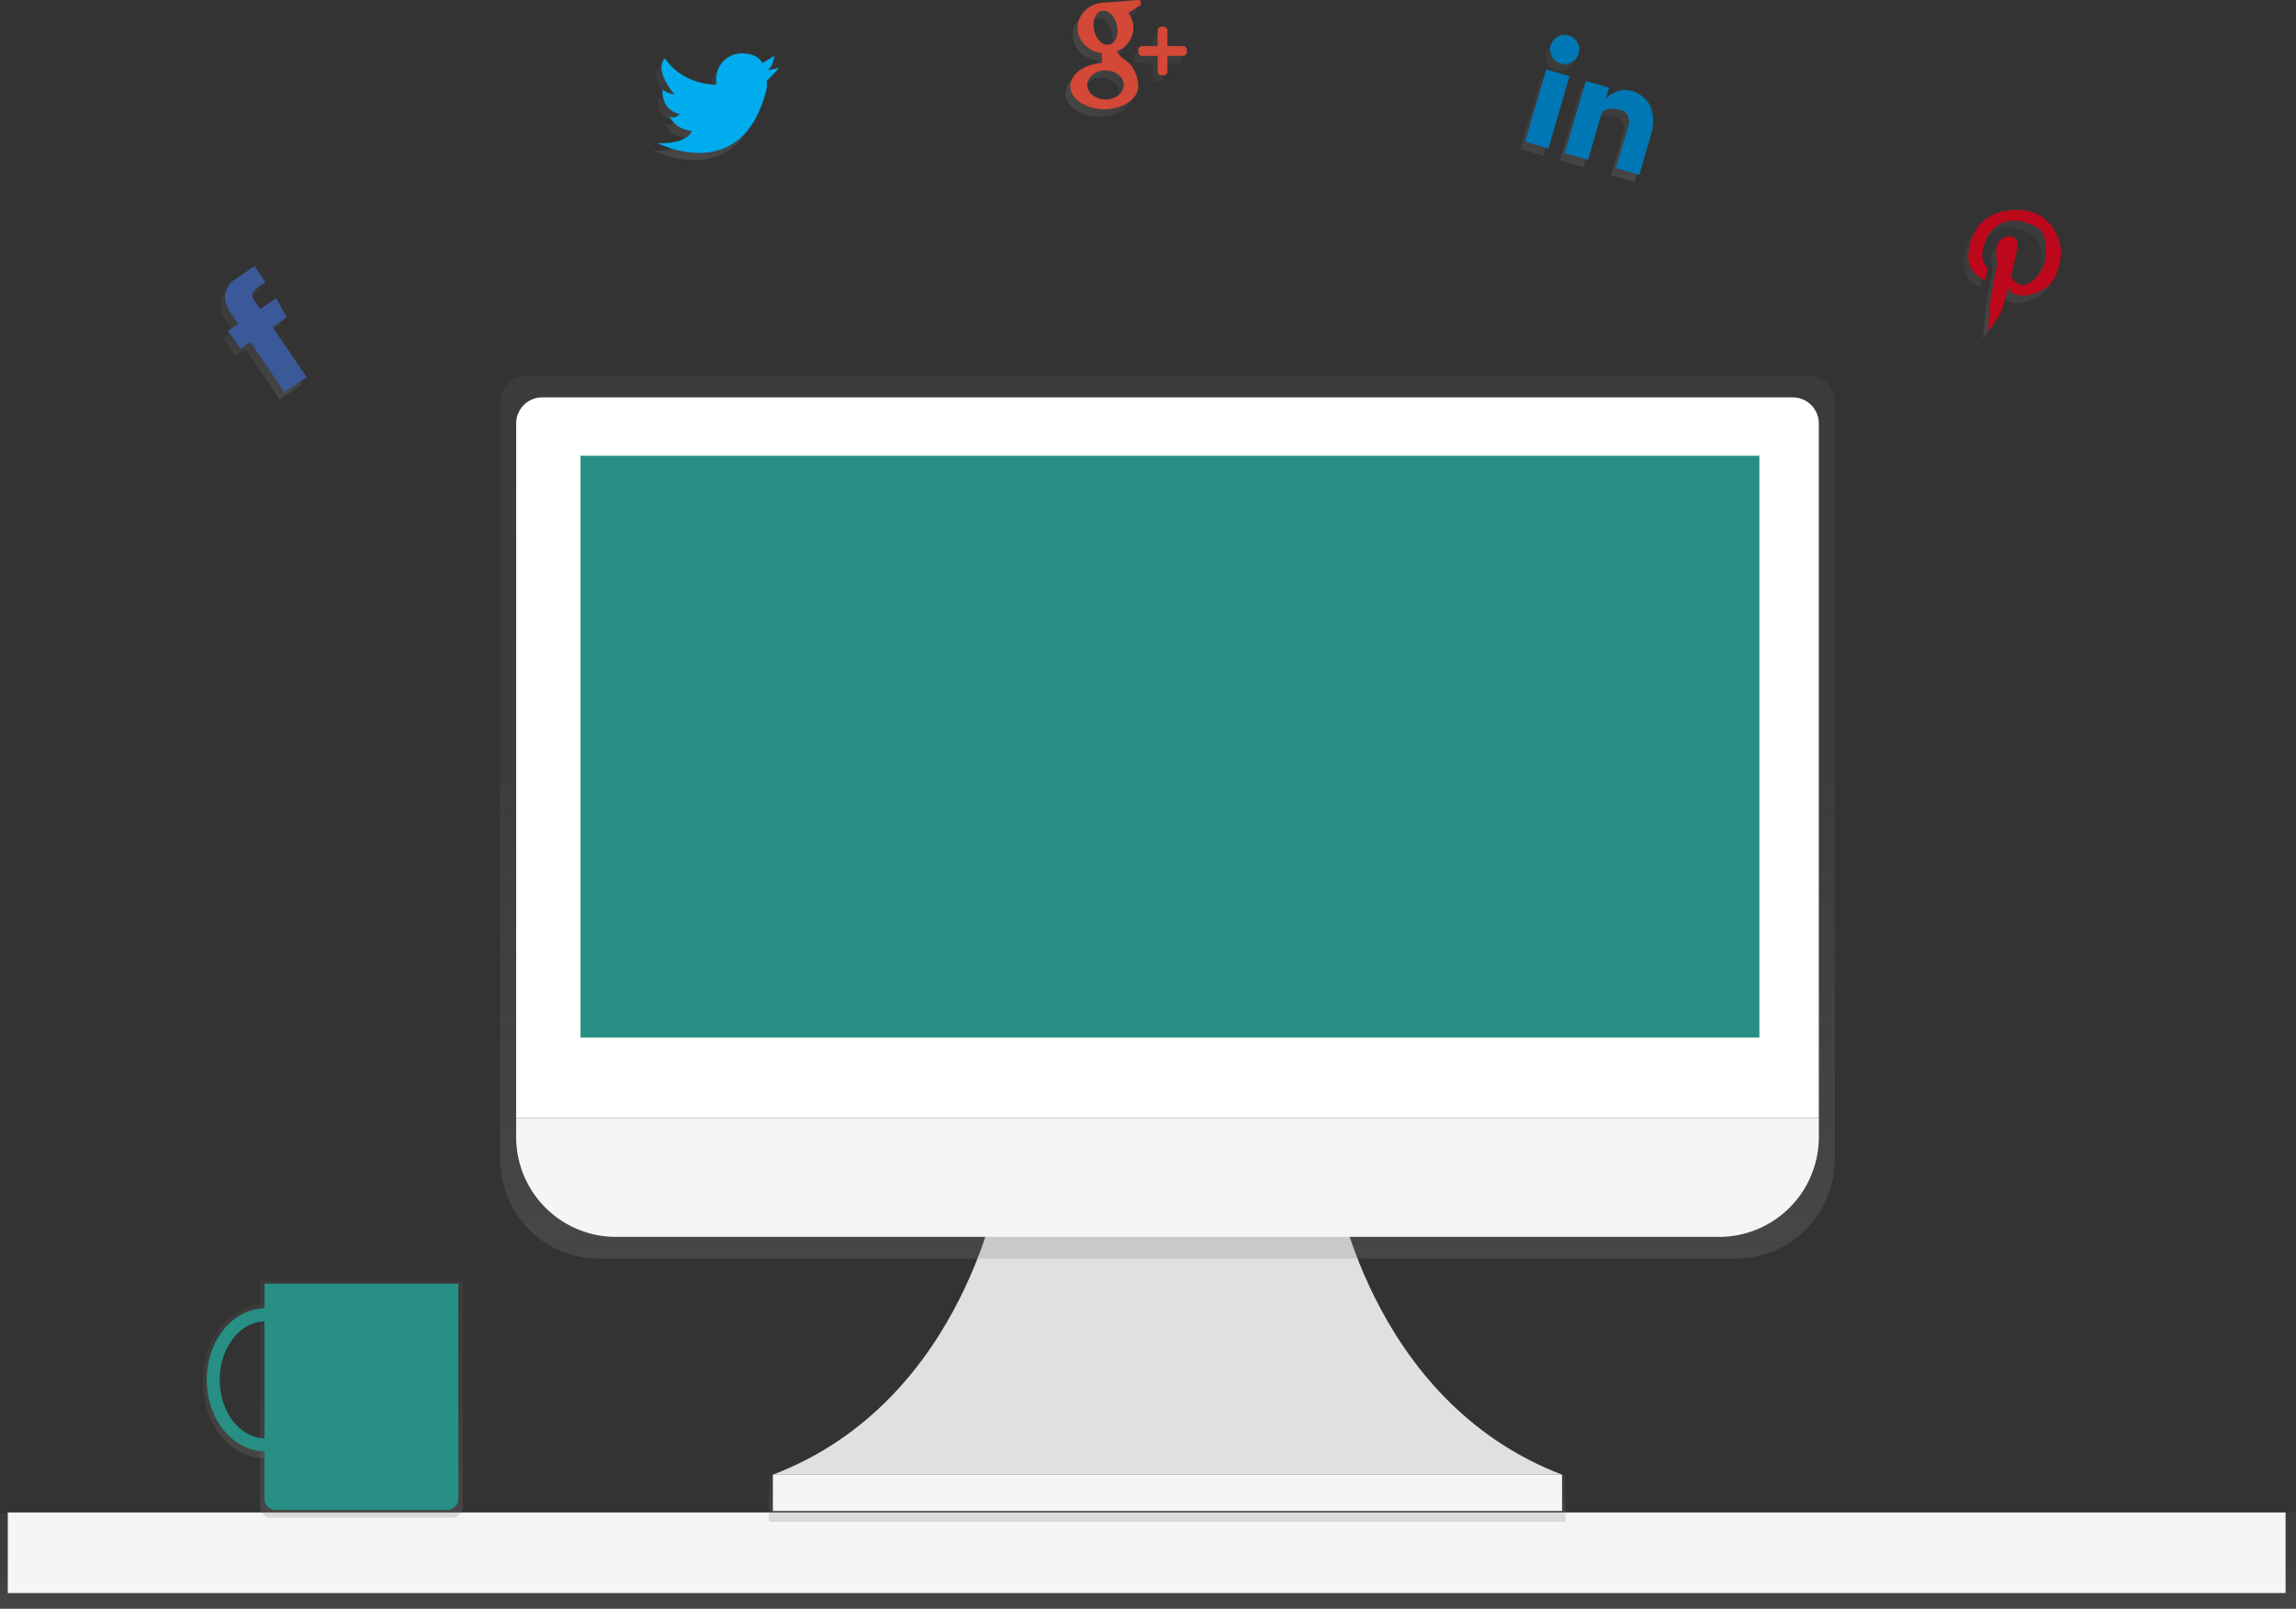
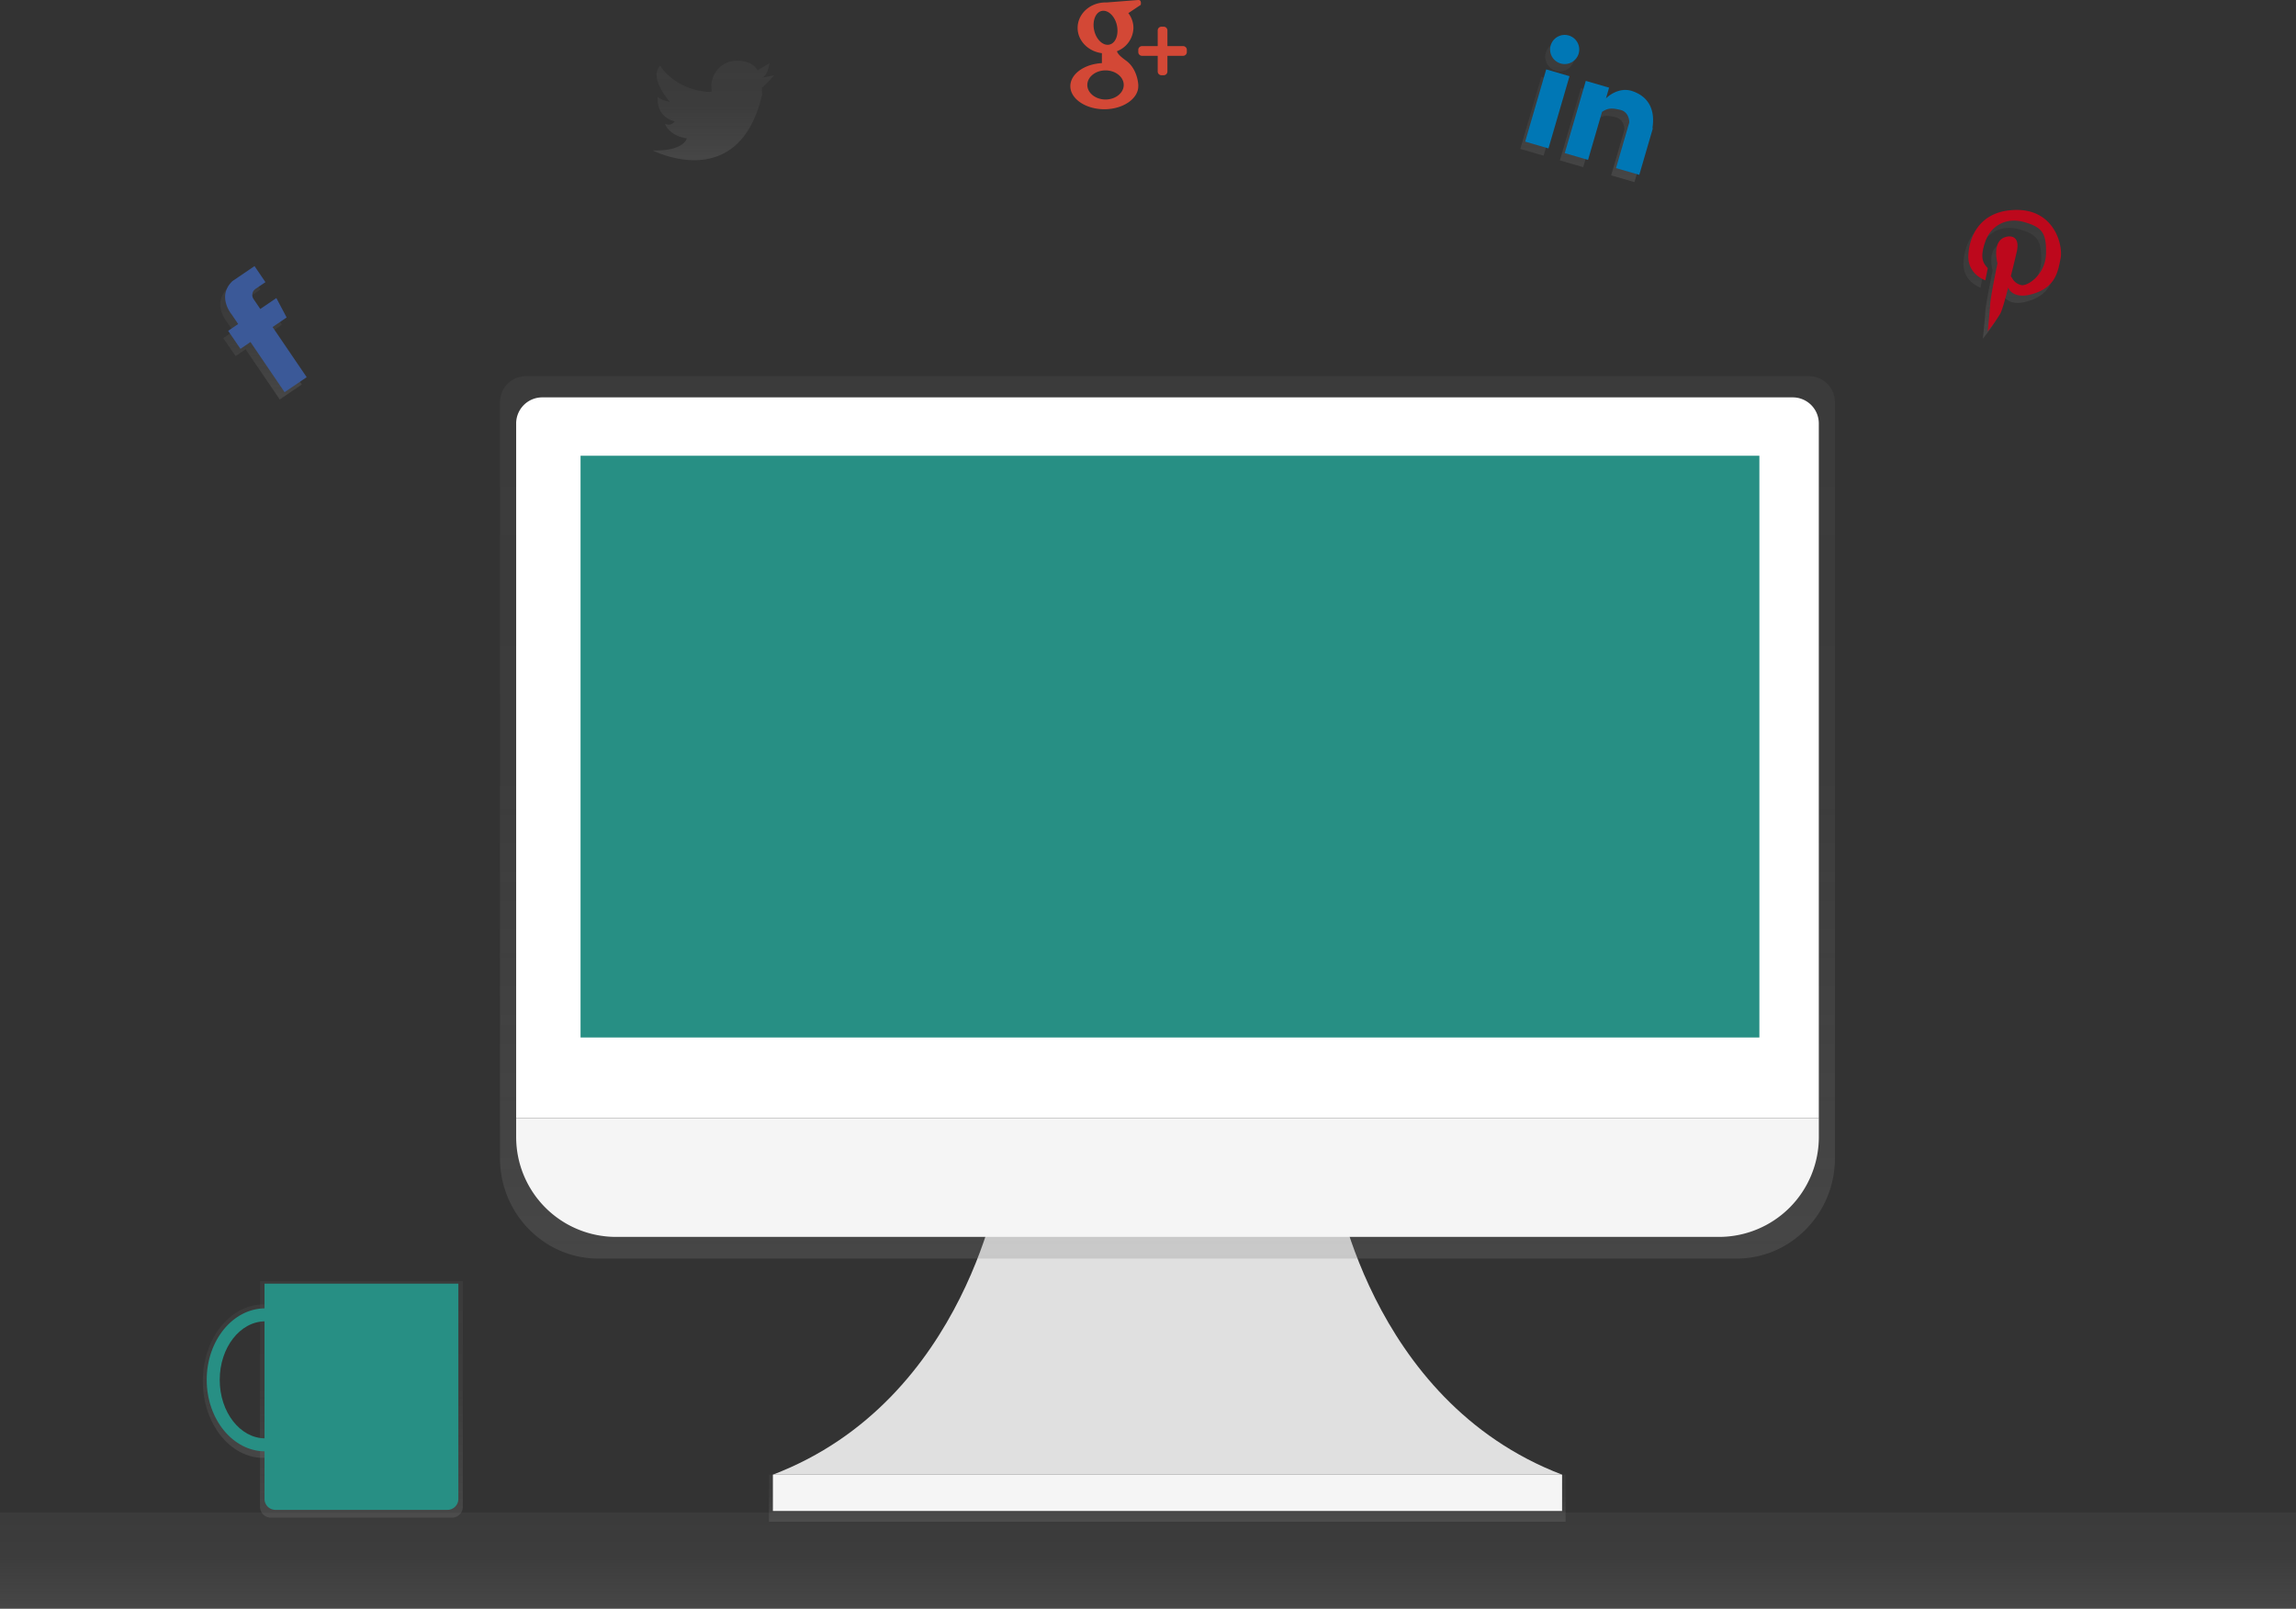
<svg xmlns="http://www.w3.org/2000/svg" xmlns:xlink="http://www.w3.org/1999/xlink" id="4f34ac5b-06a5-4e9f-a3b4-7a11c2245422" data-name="Layer 1" width="946" height="662.82" viewBox="0 0 946 662.82">
  <rect x="0" y="0" width="946" height="662.82" fill="#333333" stroke="none" />
  <defs>
    <linearGradient id="09c8cc8f-92ba-40ad-9bcf-c69e30bb22d4" x1="234.56" y1="283.2" x2="234.56" y2="231.17" gradientUnits="userSpaceOnUse">
      <stop offset="0" stop-color="gray" stop-opacity="0.25" />
      <stop offset="0.54" stop-color="gray" stop-opacity="0.12" />
      <stop offset="1" stop-color="gray" stop-opacity="0.1" />
    </linearGradient>
    <linearGradient id="13e816b5-137e-47f5-8196-4188f4bc4a94" x1="421" y1="184.6" x2="421" y2="143.59" xlink:href="#09c8cc8f-92ba-40ad-9bcf-c69e30bb22d4" />
    <linearGradient id="ec7235bc-edb0-48ad-aaf1-13d11d759c47" x1="779.75" y1="193.65" x2="779.75" y2="135.98" xlink:href="#09c8cc8f-92ba-40ad-9bcf-c69e30bb22d4" />
    <linearGradient id="b0ec783d-9ec9-45fa-bc88-04f8a3147d7b" x1="955.09" y1="258.09" x2="955.09" y2="208.09" xlink:href="#09c8cc8f-92ba-40ad-9bcf-c69e30bb22d4" />
    <linearGradient id="77144f36-2005-45f3-b937-41812ed6196c" x1="566" y1="144.09" x2="614" y2="144.09" xlink:href="#09c8cc8f-92ba-40ad-9bcf-c69e30bb22d4" />
    <linearGradient id="477b5c35-3b7e-4710-890f-e40b31bf2889" x1="473" y1="662.82" x2="473" y2="623.18" xlink:href="#09c8cc8f-92ba-40ad-9bcf-c69e30bb22d4" />
    <linearGradient id="4c2aa4c9-d632-4e30-84ea-04e589bc704b" x1="480.94" y1="627" x2="480.94" y2="607.6" xlink:href="#09c8cc8f-92ba-40ad-9bcf-c69e30bb22d4" />
    <linearGradient id="934c816f-ebb3-45fb-afb6-385622a7be5e" x1="608.04" y1="637.16" x2="608.04" y2="273.59" xlink:href="#09c8cc8f-92ba-40ad-9bcf-c69e30bb22d4" />
    <linearGradient id="a38b18cf-ed62-41da-ac6d-7049300a403a" x1="275.92" y1="743.91" x2="275.92" y2="646.42" xlink:href="#09c8cc8f-92ba-40ad-9bcf-c69e30bb22d4" />
    <linearGradient id="6867ecda-da70-4397-b0e4-b6132189e523" x1="235.47" y1="719.27" x2="235.47" y2="656.06" xlink:href="#09c8cc8f-92ba-40ad-9bcf-c69e30bb22d4" />
  </defs>
  <title>pcsocial</title>
  <path d="M229.44,244.77l2.81,4.13,6.62-4.5,4.23,8-5.79,3.94L251.36,277l-9.1,6.18-14.06-20.67-4.13,2.81L219,257.9l4.13-2.81L220.34,251s-6.09-7.35.43-13.59l9.1-6.18,4.5,6.62-4.13,2.81A3,3,0,0,0,229.44,244.77Z" transform="translate(-127 -118.59)" fill="url(#09c8cc8f-92ba-40ad-9bcf-c69e30bb22d4)" />
  <path d="M231.44,241.77l2.81,4.13,6.62-4.5,4.23,8-5.79,3.94L253.36,274l-9.1,6.18-14.06-20.67-4.13,2.81L221,254.9l4.13-2.81L222.34,248s-6.09-7.35.43-13.59l9.1-6.18,4.5,6.62-4.13,2.81A3,3,0,0,0,231.44,241.77Z" transform="translate(-127 -118.59)" fill="#3b5998" />
  <path d="M441,150.59l5-1s-4.2,4.7-5,5h0a20.12,20.12,0,0,0,0,3c-9.6,41.2-45,23-45,23,12.9.3,14-5,14-5-7.5-1.1-9-6-9-6a3.09,3.09,0,0,0,4-1c-8.1-2.1-7-10-7-10a10.4,10.4,0,0,0,4.9,1.9c-.9-1.1-8.5-10.2-3.9-14.9,0,0,5.6,10,20.3,10.9l1-.2a7.85,7.85,0,0,1-.2-2.2,10.5,10.5,0,0,1,10.5-10.5c7,0,8.5,4,8.5,4l5-3C444,144.59,443.5,149.59,441,150.59Z" transform="translate(-127 -118.59)" fill="url(#13e816b5-137e-47f5-8196-4188f4bc4a94)" />
-   <path d="M443,147.59l5-1s-4.2,4.7-5,5h0a20.12,20.12,0,0,0,0,3c-9.6,41.2-45,23-45,23,12.9.3,14-5,14-5-7.5-1.1-9-6-9-6a3.09,3.09,0,0,0,4-1c-8.1-2.1-7-10-7-10a10.4,10.4,0,0,0,4.9,1.9c-.9-1.1-8.5-10.2-3.9-14.9,0,0,5.6,10,20.3,10.9l1-.2a7.85,7.85,0,0,1-.2-2.2,10.5,10.5,0,0,1,10.5-10.5c7,0,8.5,4,8.5,4l5-3C446,141.59,445.5,146.59,443,147.59Z" transform="translate(-127 -118.59)" fill="#00aced" />
  <path d="M790.83,190.85,796.31,172s.09-4.24-3.71-5.14-5.22-.69-7.53.83l-5.76,19.78-9.6-2.8,8.67-29.76,9.6,2.8-1.29,4.42s5-5.22,11.25-2.87c5.84,2.12,9.19,7.05,7.89,15.11l.19.06-5.6,19.2ZM768,147.74a6,6,0,1,1,7.44-4.08A6,6,0,0,1,768,147.74Zm-5,35-9.6-2.8,8.67-29.76,9.6,2.8Z" transform="translate(-127 -118.59)" fill="url(#ec7235bc-edb0-48ad-aaf1-13d11d759c47)" />
  <path d="M792.83,187.85,798.31,169s.09-4.24-3.71-5.14-5.22-.69-7.53.83l-5.76,19.78-9.6-2.8,8.67-29.76,9.6,2.8-1.29,4.42s5-5.22,11.25-2.87c5.84,2.12,9.19,7.05,7.89,15.11l.19.06-5.6,19.2ZM770,144.74a6,6,0,1,1,7.44-4.08A6,6,0,0,1,770,144.74Zm-5,35-9.6-2.8,8.67-29.76,9.6,2.8Z" transform="translate(-127 -118.59)" fill="#0077b5" />
  <path d="M974,228.09c-1.1,5.3-1.9,12.5-13,15,0,0-6.5,1.7-8.6-3-1.3,5.1-2.6,9.8-3.4,11a62.41,62.41,0,0,1-5,7s.9-9,1-11c.1-3.1,3-17,3-17s-2.7-9.8,4-11c0,0,5.5-1.3,4,6,0,0-1.1,4.8-2.5,10.3l.5.7a5.62,5.62,0,0,0,4,3c2.7.3,9.8-4.5,10-13s-1.6-10.9-9-13-13.7,1.5-16,8c-2.6,7.4-.5,9.2,1,11l-1,5s-7.2-2.4-7-10,4.5-19,20-19S975.1,222.69,974,228.09Z" transform="translate(-127 -118.59)" fill="url(#b0ec783d-9ec9-45fa-bc88-04f8a3147d7b)" />
  <path d="M976,225.09c-1.1,5.3-1.9,12.5-13,15,0,0-6.5,1.7-8.6-3-1.3,5.1-2.6,9.8-3.4,11a62.41,62.41,0,0,1-5,7s.9-9,1-11c.1-3.1,3-17,3-17s-2.7-9.8,4-11c0,0,5.5-1.3,4,6,0,0-1.1,4.8-2.5,10.3l.5.7a5.62,5.62,0,0,0,4,3c2.7.3,9.8-4.5,10-13s-1.6-10.9-9-13-13.7,1.5-16,8c-2.6,7.4-.5,9.2,1,11l-1,5s-7.2-2.4-7-10,4.5-19,20-19S977.1,219.69,976,225.09Z" transform="translate(-127 -118.59)" fill="#bd081c" />
-   <path d="M612.5,144.59H606v6.5a1.54,1.54,0,0,1-1.5,1.5h-1a1.54,1.54,0,0,1-1.5-1.5v-6.5h-6.5a1.54,1.54,0,0,1-1.5-1.5v-1a1.54,1.54,0,0,1,1.5-1.5H602v-6.5a1.54,1.54,0,0,1,1.5-1.5h1a1.54,1.54,0,0,1,1.5,1.5v6.5h6.5a1.54,1.54,0,0,1,1.5,1.5v1A1.54,1.54,0,0,1,612.5,144.59ZM589.9,127a10,10,0,0,1,2.1,6.1,10.57,10.57,0,0,1-6.8,9.6c.3,1,1.3,2.1,3.8,3.9,4.8,3.5,5,10,5,10h0v.5c0,5.2-6.3,9.5-14,9.5s-14-4.3-14-9.5c0-5,5.7-9.1,13-9.5v-4.1c-5.6-.7-10-5.1-10-10.4,0-5.8,5.1-10.5,11.5-10.5h.5s11.5-.9,13-1,1,2,1,2ZM573,156.59c0,3.3,3.4,6,7.5,6s7.5-2.7,7.5-6-3.4-6-7.5-6S573,153.29,573,156.59Zm12.2-24.5c-.8-3.8-3.6-6.5-6.2-6s-4,4.1-3.2,7.9,3.6,6.5,6.2,6S586,136,585.2,132.09Z" transform="translate(-127 -118.59)" fill="url(#77144f36-2005-45f3-b937-41812ed6196c)" />
  <path d="M614.5,141.59H608v6.5a1.54,1.54,0,0,1-1.5,1.5h-1a1.54,1.54,0,0,1-1.5-1.5v-6.5h-6.5a1.54,1.54,0,0,1-1.5-1.5v-1a1.54,1.54,0,0,1,1.5-1.5H604v-6.5a1.54,1.54,0,0,1,1.5-1.5h1a1.54,1.54,0,0,1,1.5,1.5v6.5h6.5a1.54,1.54,0,0,1,1.5,1.5v1A1.54,1.54,0,0,1,614.5,141.59ZM591.9,124a10,10,0,0,1,2.1,6.1,10.57,10.57,0,0,1-6.8,9.6c.3,1,1.3,2.1,3.8,3.9,4.8,3.5,5,10,5,10h0v.5c0,5.2-6.3,9.5-14,9.5s-14-4.3-14-9.5c0-5,5.7-9.1,13-9.5v-4.1c-5.6-.7-10-5.1-10-10.4,0-5.8,5.1-10.5,11.5-10.5h.5s11.5-.9,13-1,1,2,1,2ZM575,153.59c0,3.3,3.4,6,7.5,6s7.5-2.7,7.5-6-3.4-6-7.5-6S575,150.29,575,153.59Zm12.2-24.5c-.8-3.8-3.6-6.5-6.2-6s-4,4.1-3.2,7.9,3.6,6.5,6.2,6S588,133,587.2,129.09Z" transform="translate(-127 -118.59)" fill="#d34836" />
  <rect y="623.18" width="946" height="39.64" fill="url(#477b5c35-3b7e-4710-890f-e40b31bf2889)" />
-   <rect x="3.21" y="623.18" width="938.5" height="33.21" fill="#f5f5f5" />
  <path d="M676.74,603.74s13.61,91.83,93.88,122.45H445.45c80.27-30.61,93.88-122.45,93.88-122.45Z" transform="translate(-127 -118.59)" fill="#e0e0e0" />
  <rect x="316.82" y="607.6" width="328.23" height="19.4" fill="url(#4c2aa4c9-d632-4e30-84ea-04e589bc704b)" />
  <rect x="318.45" y="607.6" width="325.16" height="14.97" fill="#f5f5f5" />
  <path d="M872.44,273.59H343.63A10.72,10.72,0,0,0,333,284.42v311.3c0,22.89,18.16,41.44,40.56,41.44H842.48c22.4,0,40.56-18.55,40.56-41.44V284.42A10.72,10.72,0,0,0,872.44,273.59Z" transform="translate(-127 -118.59)" fill="url(#934c816f-ebb3-45fb-afb6-385622a7be5e)" />
  <path d="M223.43,163.73H738.64a10.75,10.75,0,0,1,10.75,10.75V460.66a0,0,0,0,1,0,0H212.67a0,0,0,0,1,0,0V174.48A10.75,10.75,0,0,1,223.43,163.73Z" fill="#fff" />
  <path d="M835.25,628.23H380.82a41.15,41.15,0,0,1-41.15-41.15v-7.83H876.4v7.83A41.15,41.15,0,0,1,835.25,628.23Z" transform="translate(-127 -118.59)" fill="#f5f5f5" />
  <rect x="239.2" y="187.78" width="485.7" height="239.7" fill="#278F84" />
  <path d="M313.2,743.91H238.63a4.5,4.5,0,0,1-4.5-4.5v-93H317.7v93A4.5,4.5,0,0,1,313.2,743.91Z" transform="translate(-127 -118.59)" fill="url(#a38b18cf-ed62-41da-ac6d-7049300a403a)" />
  <path d="M235.47,719.27c-13.73,0-24.91-14.18-24.91-31.6s11.17-31.6,24.91-31.6,24.91,14.18,24.91,31.6S249.21,719.27,235.47,719.27Zm0-57.46c-10.68,0-19.37,11.6-19.37,25.86s8.69,25.86,19.37,25.86,19.37-11.6,19.37-25.86S246.16,661.81,235.47,661.81Z" transform="translate(-127 -118.59)" fill="url(#6867ecda-da70-4397-b0e4-b6132189e523)" />
  <path d="M236.28,716.59c-13.29,0-24.11-13.22-24.11-29.46s10.81-29.46,24.11-29.46,24.11,13.22,24.11,29.46S249.57,716.59,236.28,716.59Zm0-53.57c-10.34,0-18.75,10.81-18.75,24.11s8.41,24.11,18.75,24.11S255,700.42,255,687.13,246.62,663,236.28,663Z" transform="translate(-127 -118.59)" fill="#278F84" />
  <path d="M109,528.9h79.85a0,0,0,0,1,0,0v88.71a4.5,4.5,0,0,1-4.5,4.5H113.49a4.5,4.5,0,0,1-4.5-4.5V528.9A0,0,0,0,1,109,528.9Z" fill="#278F84" />
</svg>